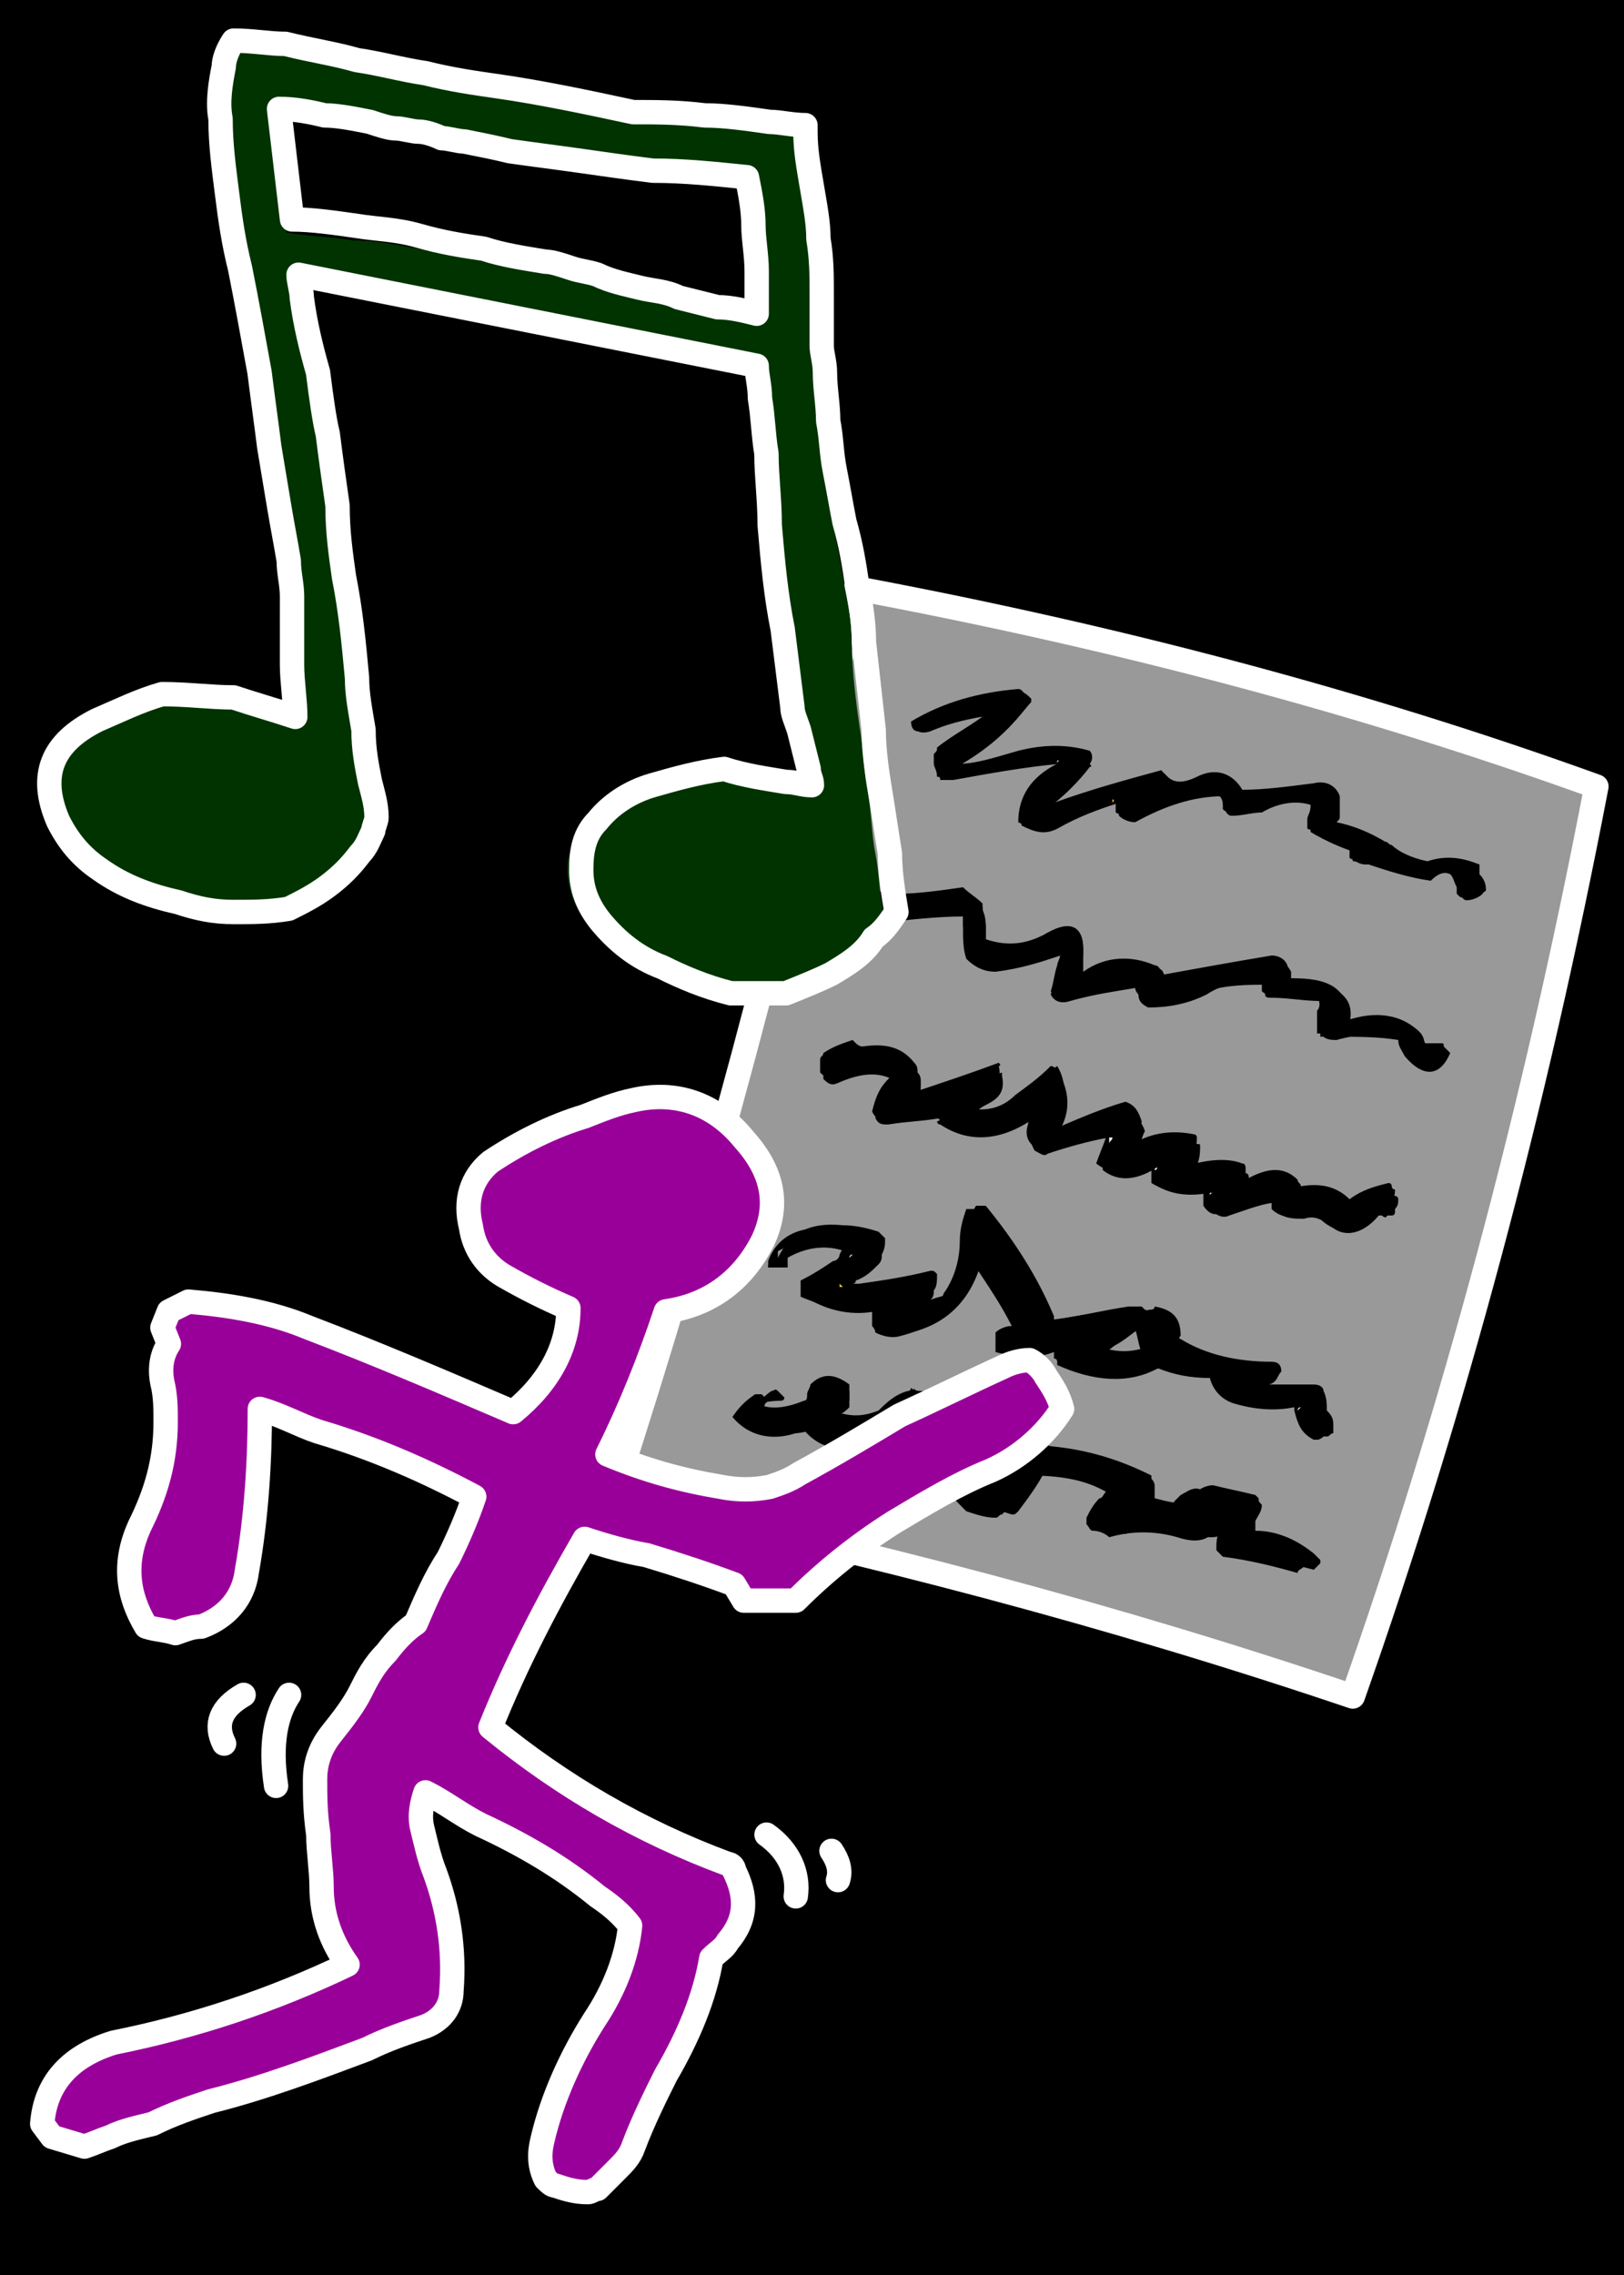
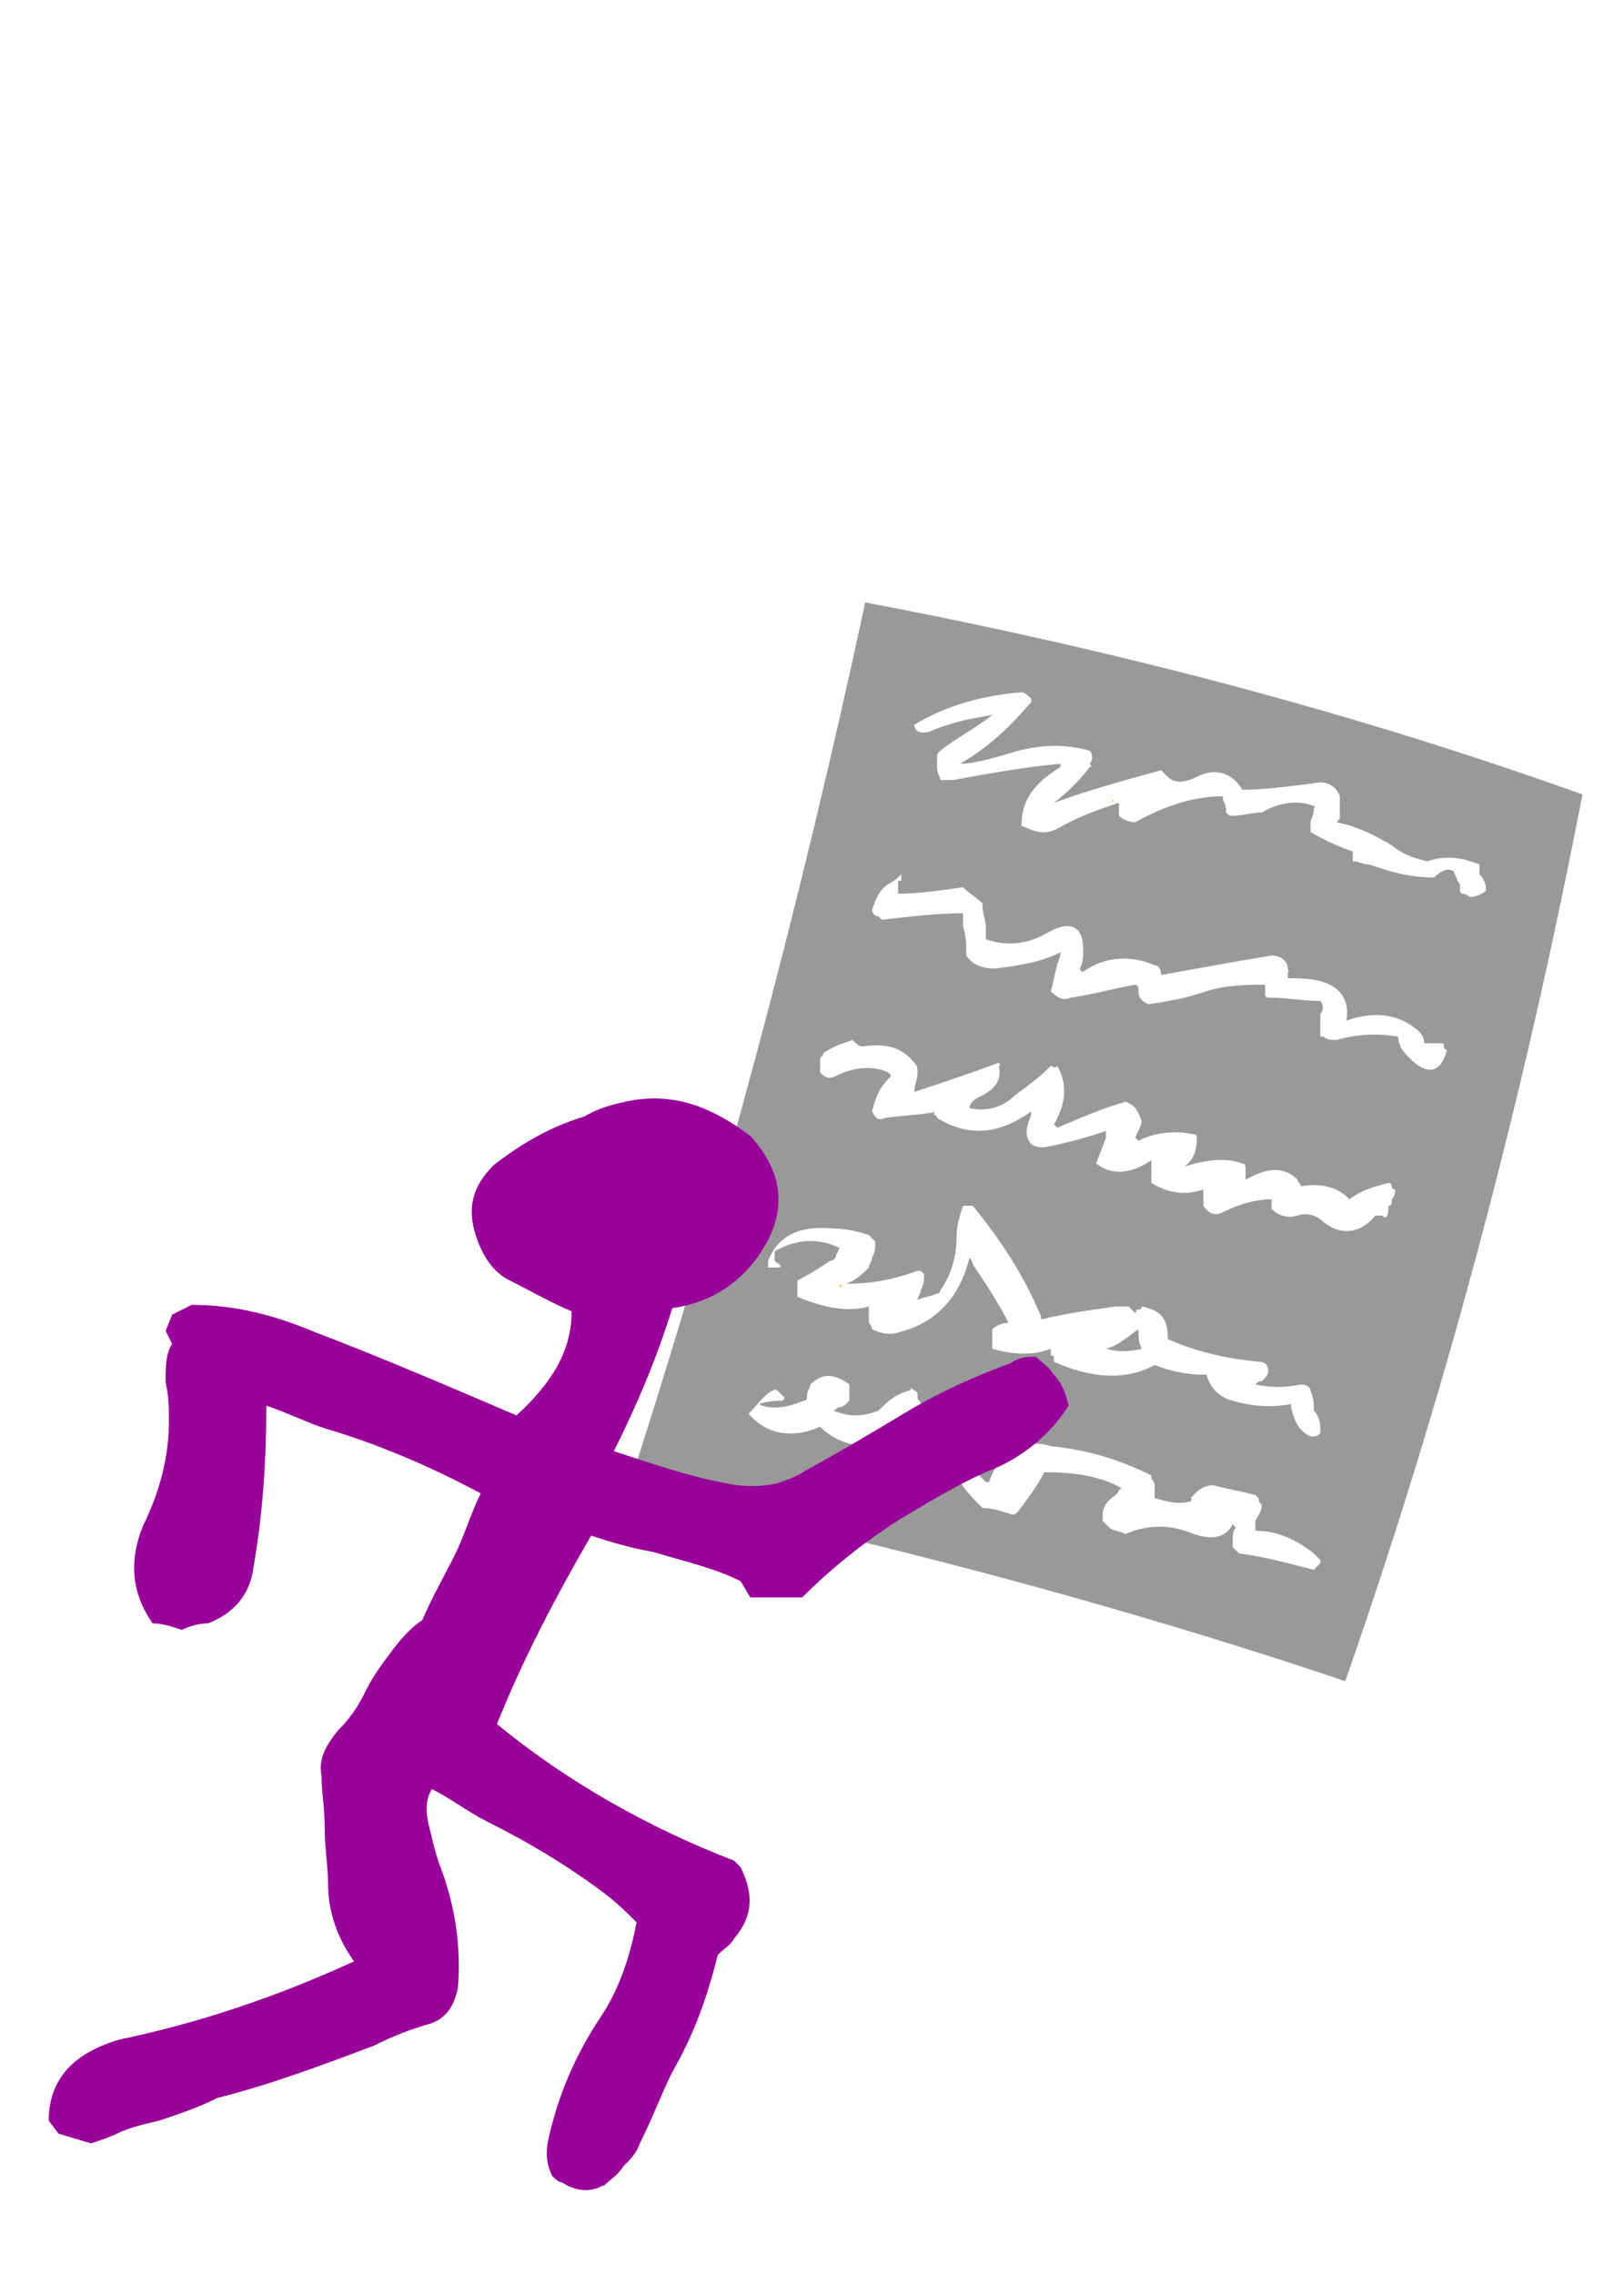
<svg xmlns="http://www.w3.org/2000/svg" version="1.1" id="Layer_1" x="0px" y="0px" viewBox="0 0 50 70" style="enable-background:new 0 0 50 70;" xml:space="preserve">
  <style type="text/css">
	.st0{fill:#999999;}
	.st1{fill:#FFFFFF;}
	.st2{fill:#FFCC33;}
	.st3{fill:none;stroke:#FFFFFF;stroke-width:0.75;stroke-linecap:round;stroke-linejoin:round;}
	.st4{fill:#990099;}
	.st5{fill:#003300;}
</style>
-   <rect width="50" height="70" />
  <g id="Layer_6">
    <g transform="matrix( 1, 0, 0, 1, 1.35,3.2) ">
      <g>
        <g>
-           <path class="st0" d="M25,14.9c-2.1,9.9-4.6,19.2-7.5,28c7.9,1.6,15.5,3.7,22.8,6.2c3.1-8.8,5.6-18.1,7.5-28      C40.5,18.4,32.9,16.3,25,14.9 M40.8,23.4L40.8,23.4c-0.2,0-0.3-0.1-0.5-0.1c0-0.1,0-0.1,0-0.2c0,0,0,0,0-0.1      c-0.3-0.1-0.8-0.3-1.3-0.6c0-0.1,0-0.2,0-0.2c0,0,0-0.1,0-0.1c0-0.1,0.1-0.2,0.1-0.4c0-0.1,0.1-0.1,0-0.1      c-0.5-0.2-1.1-0.1-1.6,0.2c-0.3,0-0.6,0.1-0.9,0.1c-0.1,0-0.1,0-0.2-0.1c0-0.1,0-0.2-0.1-0.4c0,0,0-0.1,0-0.1      c-0.9,0-1.8,0.3-2.7,0.8c-0.2,0-0.4-0.1-0.5-0.2c0-0.1,0-0.2,0-0.3v-0.1c-0.6,0.2-1.2,0.4-1.9,0.8c-0.4,0.2-0.7,0.1-1.1-0.1      c0-0.8,0.4-1.3,1.2-1.8v-0.1c-1.1,0.1-2.2,0.3-3.3,0.5c-0.1,0-0.3,0-0.4,0c0-0.1-0.1-0.2-0.1-0.4c0,0,0-0.1,0-0.1      c0-0.1,0-0.1,0-0.2c0-0.1,0-0.1,0.1-0.2c0.5-0.4,1.1-0.7,1.6-1.1c-0.6,0.1-1.2,0.2-1.9,0.5c-0.3,0.1-0.5,0-0.5-0.2      c1-0.6,2.1-0.9,3.3-1c0.1,0,0.2,0.1,0.3,0.2c0,0,0,0.1,0,0.1c-0.6,0.7-1.3,1.4-2.2,1.9c0.5,0,1.1-0.2,1.8-0.4      c0.8-0.2,1.5-0.2,2.2,0c0.1,0.1,0.1,0.3,0,0.4c0,0,0.1,0.1,0,0.1c-0.3,0.4-0.7,0.8-1.1,1.1c1.1-0.4,2.2-0.7,3.3-1      c0.1,0.1,0.1,0.1,0.2,0.2c0.2,0.2,0.5,0.2,0.9,0c0.6-0.3,1.1-0.1,1.4,0.4c0.7,0,1.4-0.1,2.2-0.2c0.4-0.1,0.7,0.1,0.8,0.4      c0,0.2,0,0.4,0,0.6c0,0.1,0,0.1-0.1,0.2c0.5,0.1,1,0.3,1.5,0.6c0.1,0,0.1,0.1,0.2,0.1c0.2,0.2,0.6,0.4,1.1,0.5      c0.6-0.2,1.1-0.1,1.6,0.1c0,0.1,0,0.1,0,0.2c0,0.1,0,0.1,0,0.1c0.2,0.2,0.2,0.4,0.2,0.5c-0.1,0.1-0.3,0.2-0.5,0.2      c0,0-0.1-0.1-0.2-0.1c0,0-0.1,0-0.1-0.1c0,0,0-0.1,0-0.1c0,0,0,0,0-0.1c-0.1-0.1-0.1-0.2-0.2-0.4c-0.2-0.1-0.4,0-0.6,0.2      C42,23.8,41.4,23.6,40.8,23.4C40.8,23.3,40.8,23.4,40.8,23.4 M41.9,29.2c-0.1-0.1-0.2-0.3-0.2-0.5c-0.6-0.1-1.2-0.1-1.9,0.1      c-0.1,0-0.3,0-0.4-0.1c-0.1,0-0.1,0-0.1,0c0-0.2,0-0.5,0-0.7c0.1-0.1,0.1-0.3,0-0.4c-0.5,0-1-0.1-1.5-0.1c-0.1,0-0.2,0-0.2-0.1      c0,0,0-0.1,0-0.1c0-0.1,0-0.1,0-0.2c0,0,0,0,0,0c-0.5,0-1.2,0-1.8,0.2c-0.6,0.2-1.1,0.3-1.8,0.4c-0.2-0.1-0.3-0.2-0.3-0.4      c0-0.1,0-0.2-0.1-0.2c-0.6,0.1-1.3,0.3-2,0.4c-0.2,0.1-0.4,0-0.6-0.2c0.1-0.3,0.1-0.5,0.2-0.8c0-0.1,0.1-0.2,0.1-0.4      c-0.6,0.3-1.2,0.4-2,0.5c-0.4,0-0.7-0.1-0.9-0.4c0-0.3,0-0.6-0.1-0.9c0-0.1,0-0.3,0-0.4c-0.8,0-1.6,0.1-2.5,0.2c0,0,0,0-0.1-0.1      c-0.1,0-0.2-0.1-0.2-0.2c0.1-0.3,0.2-0.6,0.5-0.8c0.2-0.1,0.3-0.2,0.4-0.3c0,0,0,0.1,0,0.1c0,0,0,0.1,0,0.1c0,0,0,0-0.1,0      c0,0,0,0.1,0,0.1c0,0.1,0,0.2,0,0.2c0,0,0,0.1,0,0.1c0.6,0,1.3-0.1,2-0.2c0.2,0.2,0.4,0.3,0.6,0.5c0,0,0,0.1,0,0.1      c0,0.2,0.1,0.4,0.1,0.6c0,0.2,0,0.3,0,0.4c0.6,0.2,1.2,0.2,1.9-0.2c0.7-0.4,1.1-0.2,1.1,0.5c0,0.2,0,0.4-0.1,0.6      c0,0.1,0.1,0.1,0.1,0.1c0.7-0.5,1.5-0.5,2.2-0.2c0.1,0,0.2,0.1,0.2,0.3c1.1-0.2,2.2-0.4,3.4-0.6c0.3,0,0.5,0.2,0.5,0.4      c0,0.1,0.1,0.1,0,0.1c0,0,0,0.1,0,0.1c0,0,0,0.1,0,0.1c0.4,0,0.9,0,1.3,0.2c0.4,0.2,0.6,0.6,0.5,1.1c0.9-0.3,1.6-0.2,2.2,0.3      c0.1,0.1,0.2,0.2,0.2,0.4c0.1,0,0.2,0,0.2,0c0.1,0,0.2,0,0.3,0c0.1,0,0.1,0,0.1,0.1c0,0.1,0.1,0.1,0.1,0.1      C43,29.9,42.5,29.9,41.9,29.2 M41.2,34.2c-0.1,0-0.1,0-0.2,0c-0.5,0.6-1.1,0.6-1.6,0.2c-0.2-0.2-0.5-0.3-0.8-0.2      c-0.3,0.1-0.6,0-0.8-0.2c0,0,0,0,0-0.1c0-0.1,0-0.1,0-0.2c-0.4,0-0.9,0.1-1.5,0.4c-0.2,0.1-0.4,0.1-0.6-0.2c0-0.1,0-0.3,0-0.4      v-0.1c-0.6,0.2-1.1,0.1-1.6-0.2c0-0.2,0-0.3,0-0.5l0-0.2c-0.6,0.4-1.2,0.5-1.7,0.1c0.1-0.3,0.2-0.5,0.3-0.8l0-0.2      c-0.6,0.2-1.3,0.4-1.9,0.5c-0.1,0-0.3,0-0.4-0.1c-0.1-0.1-0.2-0.3-0.1-0.6c0-0.1,0.1-0.2,0.1-0.4c-1,0.7-1.9,0.8-2.9,0.2      c0,0,0-0.1-0.1-0.1c0,0,0-0.1,0.1-0.1c-0.4,0.1-0.9,0.1-1.6,0.2c-0.2,0.1-0.3,0-0.4-0.2c0.1-0.4,0.2-0.7,0.5-1      c0.1-0.1,0.1-0.1,0-0.2c-0.4-0.2-1-0.2-1.6,0.1c-0.2,0.1-0.3,0.1-0.5-0.1c0-0.1,0-0.3,0-0.4c0-0.1,0.1-0.1,0.1-0.2      c0.3-0.2,0.6-0.3,0.9-0.4c0,0,0.1,0.1,0.1,0.1c0,0,0.1,0.1,0.2,0.1c0.7-0.1,1.2,0,1.6,0.5c0.1,0.1,0.1,0.2,0.1,0.3      c0,0.2-0.1,0.4-0.1,0.6c0.9-0.3,1.8-0.6,2.6-0.9c0,0,0.1,0.1,0,0.1c0.1,0.4-0.1,0.7-0.5,0.9c-0.2,0.1-0.4,0.2-0.4,0.4      c0.5,0.1,1,0,1.4-0.4c0.4-0.3,0.7-0.5,1.1-0.9c0.1,0,0.1,0.1,0.2,0c0.3,0.5,0.3,1.1-0.1,1.8l0.1,0.1c0.7-0.3,1.4-0.6,2.1-0.8      c0.3,0.1,0.4,0.3,0.5,0.6c0,0.1-0.1,0.3-0.2,0.5l0.1,0.1c0.6-0.3,1.2-0.3,1.7-0.2c0,0,0.1,0,0.1,0.1c0,0.4-0.1,0.7-0.4,0.9      c0.6-0.2,1.3-0.3,1.8-0.1c0.1,0,0.1,0.1,0.1,0.2c0,0.1,0,0.2,0,0.3c0.7-0.4,1.2-0.4,1.6,0c0,0.1,0.1,0.1,0.1,0.2      c0.6-0.1,1.1,0,1.5,0.4c0.4-0.3,0.8-0.4,1.2-0.5c0.1,0,0.1,0.1,0.1,0.1c0,0,0,0.1,0.1,0.1c0,0.1,0,0.2-0.1,0.3c0,0,0,0.1,0,0.1      c0,0,0,0.1-0.1,0.1v0C41.4,34.3,41.3,34.3,41.2,34.2 M22.5,35.8c-0.1,0-0.1,0-0.2,0c0,0,0-0.1,0-0.2c0.3-0.8,1-1.1,2-1      c0.4,0,0.8,0.1,1.1,0.2c0.1,0.1,0.1,0.1,0.2,0.2c0,0.2,0,0.3-0.1,0.5c0,0.1-0.1,0.2-0.1,0.3c-0.2,0.2-0.4,0.4-0.7,0.5l0.1,0.1      c0.7,0,1.4-0.1,2.2-0.4c0.1,0,0.1,0,0.2,0.1c0,0.2,0,0.3-0.1,0.5c0,0.1-0.1,0.2-0.1,0.3c0.2-0.1,0.4-0.1,0.6-0.2      c0.1,0,0.1-0.1,0.1-0.1c0.3-0.4,0.5-1,0.5-1.6c0-0.4,0.1-0.7,0.2-1c0.1,0,0.1,0,0.1,0c0.1,0,0.1,0,0.2,0      c0.9,1.1,1.6,2.2,2.1,3.4l0,0.1c0.8-0.2,1.6-0.3,2.3-0.4c0.2,0,0.3,0,0.4,0c0.1,0.1,0.1,0.1,0.2,0.2v0c0,0,0.1-0.1,0-0.1      c0.1,0,0.2,0,0.2-0.1c0.5,0.1,0.8,0.3,0.8,0.9c0,0.1,0,0.1,0,0.1c0.9,0.4,1.8,0.6,2.8,0.7c0.2,0,0.3,0.1,0.3,0.3      c0,0.1-0.1,0.2-0.2,0.3c-0.1,0-0.1,0-0.2,0.1c0.5,0.1,0.9,0.1,1.4,0c0.2,0,0.3,0.1,0.3,0.2c0.1,0.2,0.1,0.4,0.1,0.6      c0.1,0.1,0.2,0.3,0.2,0.5c0,0.1,0,0.1,0,0.2c0,0-0.1,0.1-0.2,0.1c-0.1,0-0.1,0-0.1,0c-0.4-0.2-0.5-0.5-0.6-0.9v-0.1      c-0.5,0.1-1.1,0.1-1.8-0.1c-0.4-0.1-0.7-0.4-0.8-0.8c-0.6,0-1.1-0.1-1.6-0.3c-0.9,0.5-2,0.4-3.1-0.1c0,0,0-0.1,0-0.1      c0,0,0-0.1-0.1-0.1c0,0,0-0.1,0-0.2c-0.5,0.2-1.1,0.2-1.8,0c0,0,0-0.1,0-0.1c0-0.1,0-0.2,0-0.2c0-0.1,0-0.2,0-0.3      c0.1-0.1,0.3-0.2,0.5-0.2c0,0,0.1,0,0,0c-0.3-0.6-0.7-1.2-1.1-1.8c0-0.1-0.1-0.2-0.1-0.2c-0.3,1.2-1,2-2.2,2.3      c-0.3,0.1-0.6,0-0.8-0.1c0-0.1-0.1-0.2-0.1-0.2c0-0.1,0-0.1,0-0.2l0,0c0,0,0-0.1,0-0.1V37c-0.7,0.2-1.5,0-2.2-0.3      c0,0,0-0.1,0-0.2c0-0.1,0-0.2,0-0.3c0.4-0.2,0.7-0.4,1-0.6c0.1,0,0.2-0.1,0.2-0.2l0.1-0.2c-0.6-0.3-1.3-0.3-2,0.1      c0,0,0,0.1,0,0.1c0,0.1,0,0.2,0,0.2C22.8,35.8,22.7,35.8,22.5,35.8 M26.6,39.6c0.1,0,0.1-0.1,0.1-0.1c0.1,0.1,0.2,0.1,0.2,0.2      c0,0,0,0.1,0,0.1c0,0.1,0.1,0.1,0.1,0.2c0,0.2-0.1,0.4-0.2,0.6c0,0.1-0.1,0.2-0.2,0.2c0,0-0.1,0.1-0.1,0.1L26.6,41      c0.7,0.1,1.5,0.2,2.2,0.3c0,0.1,0,0.1,0.1,0.2c0,0,0,0.1,0,0.1c0,0.1,0,0.2,0,0.2c0,0.1-0.1,0.2-0.2,0.2      c0.1,0.1,0.1,0.1,0.1,0.2c0.1,0.1,0.1,0.1,0.1,0.1l0.1,0.1c0,0,0.1,0,0.1,0c0.2-0.6,0.6-1,1.1-1.1c0.3-0.1,0.5-0.1,0.8,0      c1.1,0.1,2.1,0.4,3.1,0.9c0,0,0,0.1,0,0.1c0.1,0.1,0.1,0.2,0.1,0.2c0,0.1,0,0.1,0,0.2c0,0.1,0,0.2,0,0.2      c0.4,0.1,0.7,0.2,1.1,0.1c0,0,0.1-0.1,0-0.1c0.1-0.1,0.1-0.1,0.2-0.2c0.1-0.1,0.3-0.2,0.5-0.2c0.4,0.1,0.9,0.2,1.3,0.3      c0,0,0.1,0.1,0.1,0.1c0,0.1,0,0.1,0.1,0.2c0,0.2-0.1,0.3-0.2,0.5c0,0.1,0,0.2,0,0.3c0.7,0,1.3,0.3,1.8,0.7      c0.1,0.1,0.2,0.2,0.2,0.2c0,0,0,0.1,0,0.1c-0.1,0.1-0.1,0.1-0.2,0.2c-0.8-0.2-1.5-0.4-2.3-0.5c-0.1-0.1-0.2-0.2-0.2-0.2      c0,0,0-0.1,0-0.1c0-0.2,0-0.4,0.1-0.5l-0.1-0.1c-0.2,0.4-0.6,0.5-1.2,0.3c-0.7-0.3-1.4-0.3-2.1,0c-0.2-0.1-0.4-0.1-0.5-0.2      c0,0-0.1-0.1-0.2-0.2c0-0.1,0-0.1,0-0.2c0-0.2,0.1-0.4,0.4-0.6c0.1-0.1,0.1-0.2,0.2-0.2c-0.7-0.4-1.5-0.5-2.4-0.5      c-0.2,0.4-0.5,0.8-0.8,1.2c-0.1,0.1-0.1,0.1-0.2,0.1c-0.3-0.1-0.6-0.2-0.9-0.2c-0.3-0.3-0.6-0.6-0.8-1c-0.8,0-1.5-0.3-2-0.8      c-0.1,0-0.2-0.1-0.2-0.2c-0.8,0.2-1.5,0-2-0.5c-0.9,0.4-1.7,0.2-2.2-0.4c0.2-0.2,0.4-0.5,0.7-0.7c0.1,0,0.1-0.1,0.2,0      c0.1,0.1,0.1,0.1,0.2,0.2c0,0.1-0.1,0.1-0.1,0.1C22.2,39.9,22.1,40,22,40c0.4,0.2,0.9,0.1,1.4-0.1c0.1,0,0.1-0.1,0.1-0.2      c0-0.1,0.1-0.2,0.1-0.3c0.4-0.4,0.8-0.3,1.2,0c0,0.1,0,0.1,0,0.2c0,0.1,0,0.2,0,0.3c-0.1,0.1-0.2,0.2-0.3,0.2      c-0.1,0-0.1,0.1-0.2,0.1c0.5,0.2,0.9,0.2,1.4,0C25.9,40,26.2,39.7,26.6,39.6 M33.7,37.7C33.6,37.6,33.6,37.6,33.7,37.7      c-0.3,0.2-0.6,0.5-1,0.6v0c0.4,0.1,0.7,0.1,1.1,0C33.7,38.1,33.7,37.9,33.7,37.7z" />
+           <path class="st0" d="M25,14.9c-2.1,9.9-4.6,19.2-7.5,28c7.9,1.6,15.5,3.7,22.8,6.2c3.1-8.8,5.6-18.1,7.5-28      C40.5,18.4,32.9,16.3,25,14.9 M40.8,23.4L40.8,23.4c-0.2,0-0.3-0.1-0.5-0.1c0-0.1,0-0.1,0-0.2c0,0,0,0,0-0.1      c-0.3-0.1-0.8-0.3-1.3-0.6c0-0.1,0-0.2,0-0.2c0,0,0-0.1,0-0.1c0-0.1,0.1-0.2,0.1-0.4c0-0.1,0.1-0.1,0-0.1      c-0.5-0.2-1.1-0.1-1.6,0.2c-0.3,0-0.6,0.1-0.9,0.1c-0.1,0-0.1,0-0.2-0.1c0-0.1,0-0.2-0.1-0.4c0,0,0-0.1,0-0.1      c-0.9,0-1.8,0.3-2.7,0.8c-0.2,0-0.4-0.1-0.5-0.2c0-0.1,0-0.2,0-0.3v-0.1c-0.6,0.2-1.2,0.4-1.9,0.8c-0.4,0.2-0.7,0.1-1.1-0.1      c0-0.8,0.4-1.3,1.2-1.8v-0.1c-1.1,0.1-2.2,0.3-3.3,0.5c-0.1,0-0.3,0-0.4,0c0-0.1-0.1-0.2-0.1-0.4c0,0,0-0.1,0-0.1      c0-0.1,0-0.1,0-0.2c0-0.1,0-0.1,0.1-0.2c0.5-0.4,1.1-0.7,1.6-1.1c-0.6,0.1-1.2,0.2-1.9,0.5c-0.3,0.1-0.5,0-0.5-0.2      c1-0.6,2.1-0.9,3.3-1c0.1,0,0.2,0.1,0.3,0.2c0,0,0,0.1,0,0.1c-0.6,0.7-1.3,1.4-2.2,1.9c0.5,0,1.1-0.2,1.8-0.4      c0.8-0.2,1.5-0.2,2.2,0c0.1,0.1,0.1,0.3,0,0.4c0,0,0.1,0.1,0,0.1c-0.3,0.4-0.7,0.8-1.1,1.1c1.1-0.4,2.2-0.7,3.3-1      c0.1,0.1,0.1,0.1,0.2,0.2c0.2,0.2,0.5,0.2,0.9,0c0.6-0.3,1.1-0.1,1.4,0.4c0.7,0,1.4-0.1,2.2-0.2c0.4-0.1,0.7,0.1,0.8,0.4      c0,0.2,0,0.4,0,0.6c0,0.1,0,0.1-0.1,0.2c0.5,0.1,1,0.3,1.5,0.6c0.1,0,0.1,0.1,0.2,0.1c0.2,0.2,0.6,0.4,1.1,0.5      c0.6-0.2,1.1-0.1,1.6,0.1c0,0.1,0,0.1,0,0.2c0,0.1,0,0.1,0,0.1c0.2,0.2,0.2,0.4,0.2,0.5c-0.1,0.1-0.3,0.2-0.5,0.2      c0,0-0.1-0.1-0.2-0.1c0,0-0.1,0-0.1-0.1c0,0,0-0.1,0-0.1c0,0,0,0,0-0.1c-0.1-0.1-0.1-0.2-0.2-0.4c-0.2-0.1-0.4,0-0.6,0.2      C42,23.8,41.4,23.6,40.8,23.4C40.8,23.3,40.8,23.4,40.8,23.4 M41.9,29.2c-0.1-0.1-0.2-0.3-0.2-0.5c-0.6-0.1-1.2-0.1-1.9,0.1      c-0.1,0-0.3,0-0.4-0.1c-0.1,0-0.1,0-0.1,0c0-0.2,0-0.5,0-0.7c0.1-0.1,0.1-0.3,0-0.4c-0.5,0-1-0.1-1.5-0.1c-0.1,0-0.2,0-0.2-0.1      c0,0,0-0.1,0-0.1c0-0.1,0-0.1,0-0.2c0,0,0,0,0,0c-0.5,0-1.2,0-1.8,0.2c-0.6,0.2-1.1,0.3-1.8,0.4c-0.2-0.1-0.3-0.2-0.3-0.4      c0-0.1,0-0.2-0.1-0.2c-0.6,0.1-1.3,0.3-2,0.4c-0.2,0.1-0.4,0-0.6-0.2c0.1-0.3,0.1-0.5,0.2-0.8c0-0.1,0.1-0.2,0.1-0.4      c-0.6,0.3-1.2,0.4-2,0.5c-0.4,0-0.7-0.1-0.9-0.4c0-0.3,0-0.6-0.1-0.9c0-0.1,0-0.3,0-0.4c-0.8,0-1.6,0.1-2.5,0.2c0,0,0,0-0.1-0.1      c-0.1,0-0.2-0.1-0.2-0.2c0.1-0.3,0.2-0.6,0.5-0.8c0.2-0.1,0.3-0.2,0.4-0.3c0,0,0,0.1,0,0.1c0,0,0,0.1,0,0.1c0,0,0,0-0.1,0      c0,0,0,0.1,0,0.1c0,0.1,0,0.2,0,0.2c0,0,0,0.1,0,0.1c0.6,0,1.3-0.1,2-0.2c0.2,0.2,0.4,0.3,0.6,0.5c0,0,0,0.1,0,0.1      c0,0.2,0.1,0.4,0.1,0.6c0,0.2,0,0.3,0,0.4c0.6,0.2,1.2,0.2,1.9-0.2c0.7-0.4,1.1-0.2,1.1,0.5c0,0.2,0,0.4-0.1,0.6      c0,0.1,0.1,0.1,0.1,0.1c0.7-0.5,1.5-0.5,2.2-0.2c0.1,0,0.2,0.1,0.2,0.3c1.1-0.2,2.2-0.4,3.4-0.6c0.3,0,0.5,0.2,0.5,0.4      c0,0.1,0.1,0.1,0,0.1c0,0,0,0.1,0,0.1c0,0,0,0.1,0,0.1c0.4,0,0.9,0,1.3,0.2c0.4,0.2,0.6,0.6,0.5,1.1c0.9-0.3,1.6-0.2,2.2,0.3      c0.1,0.1,0.2,0.2,0.2,0.4c0.1,0,0.2,0,0.2,0c0.1,0,0.2,0,0.3,0c0.1,0,0.1,0,0.1,0.1c0,0.1,0.1,0.1,0.1,0.1      C43,29.9,42.5,29.9,41.9,29.2 M41.2,34.2c-0.1,0-0.1,0-0.2,0c-0.5,0.6-1.1,0.6-1.6,0.2c-0.2-0.2-0.5-0.3-0.8-0.2      c-0.3,0.1-0.6,0-0.8-0.2c0,0,0,0,0-0.1c0-0.1,0-0.1,0-0.2c-0.4,0-0.9,0.1-1.5,0.4c-0.2,0.1-0.4,0.1-0.6-0.2c0-0.1,0-0.3,0-0.4      v-0.1c-0.6,0.2-1.1,0.1-1.6-0.2c0-0.2,0-0.3,0-0.5l0-0.2c-0.6,0.4-1.2,0.5-1.7,0.1c0.1-0.3,0.2-0.5,0.3-0.8l0-0.2      c-0.6,0.2-1.3,0.4-1.9,0.5c-0.1,0-0.3,0-0.4-0.1c-0.1-0.1-0.2-0.3-0.1-0.6c0-0.1,0.1-0.2,0.1-0.4c-1,0.7-1.9,0.8-2.9,0.2      c0,0,0-0.1-0.1-0.1c0,0,0-0.1,0.1-0.1c-0.4,0.1-0.9,0.1-1.6,0.2c-0.2,0.1-0.3,0-0.4-0.2c0.1-0.4,0.2-0.7,0.5-1      c0.1-0.1,0.1-0.1,0-0.2c-0.4-0.2-1-0.2-1.6,0.1c-0.2,0.1-0.3,0.1-0.5-0.1c0-0.1,0-0.3,0-0.4c0-0.1,0.1-0.1,0.1-0.2      c0.3-0.2,0.6-0.3,0.9-0.4c0,0,0.1,0.1,0.1,0.1c0,0,0.1,0.1,0.2,0.1c0.7-0.1,1.2,0,1.6,0.5c0.1,0.1,0.1,0.2,0.1,0.3      c0,0.2-0.1,0.4-0.1,0.6c0.9-0.3,1.8-0.6,2.6-0.9c0,0,0.1,0.1,0,0.1c0.1,0.4-0.1,0.7-0.5,0.9c-0.2,0.1-0.4,0.2-0.4,0.4      c0.5,0.1,1,0,1.4-0.4c0.4-0.3,0.7-0.5,1.1-0.9c0.1,0,0.1,0.1,0.2,0c0.3,0.5,0.3,1.1-0.1,1.8l0.1,0.1c0.7-0.3,1.4-0.6,2.1-0.8      c0.3,0.1,0.4,0.3,0.5,0.6c0,0.1-0.1,0.3-0.2,0.5l0.1,0.1c0.6-0.3,1.2-0.3,1.7-0.2c0,0,0.1,0,0.1,0.1c0,0.4-0.1,0.7-0.4,0.9      c0.6-0.2,1.3-0.3,1.8-0.1c0.1,0,0.1,0.1,0.1,0.2c0,0.1,0,0.2,0,0.3c0.7-0.4,1.2-0.4,1.6,0c0,0.1,0.1,0.1,0.1,0.2      c0.6-0.1,1.1,0,1.5,0.4c0.4-0.3,0.8-0.4,1.2-0.5c0.1,0,0.1,0.1,0.1,0.1c0,0,0,0.1,0.1,0.1c0,0.1,0,0.2-0.1,0.3c0,0,0,0.1,0,0.1      c0,0,0,0.1-0.1,0.1v0C41.4,34.3,41.3,34.3,41.2,34.2 M22.5,35.8c-0.1,0-0.1,0-0.2,0c0,0,0-0.1,0-0.2c0.3-0.8,1-1.1,2-1      c0.4,0,0.8,0.1,1.1,0.2c0.1,0.1,0.1,0.1,0.2,0.2c0,0.2,0,0.3-0.1,0.5c0,0.1-0.1,0.2-0.1,0.3c-0.2,0.2-0.4,0.4-0.7,0.5c0.7,0,1.4-0.1,2.2-0.4c0.1,0,0.1,0,0.2,0.1c0,0.2,0,0.3-0.1,0.5c0,0.1-0.1,0.2-0.1,0.3c0.2-0.1,0.4-0.1,0.6-0.2      c0.1,0,0.1-0.1,0.1-0.1c0.3-0.4,0.5-1,0.5-1.6c0-0.4,0.1-0.7,0.2-1c0.1,0,0.1,0,0.1,0c0.1,0,0.1,0,0.2,0      c0.9,1.1,1.6,2.2,2.1,3.4l0,0.1c0.8-0.2,1.6-0.3,2.3-0.4c0.2,0,0.3,0,0.4,0c0.1,0.1,0.1,0.1,0.2,0.2v0c0,0,0.1-0.1,0-0.1      c0.1,0,0.2,0,0.2-0.1c0.5,0.1,0.8,0.3,0.8,0.9c0,0.1,0,0.1,0,0.1c0.9,0.4,1.8,0.6,2.8,0.7c0.2,0,0.3,0.1,0.3,0.3      c0,0.1-0.1,0.2-0.2,0.3c-0.1,0-0.1,0-0.2,0.1c0.5,0.1,0.9,0.1,1.4,0c0.2,0,0.3,0.1,0.3,0.2c0.1,0.2,0.1,0.4,0.1,0.6      c0.1,0.1,0.2,0.3,0.2,0.5c0,0.1,0,0.1,0,0.2c0,0-0.1,0.1-0.2,0.1c-0.1,0-0.1,0-0.1,0c-0.4-0.2-0.5-0.5-0.6-0.9v-0.1      c-0.5,0.1-1.1,0.1-1.8-0.1c-0.4-0.1-0.7-0.4-0.8-0.8c-0.6,0-1.1-0.1-1.6-0.3c-0.9,0.5-2,0.4-3.1-0.1c0,0,0-0.1,0-0.1      c0,0,0-0.1-0.1-0.1c0,0,0-0.1,0-0.2c-0.5,0.2-1.1,0.2-1.8,0c0,0,0-0.1,0-0.1c0-0.1,0-0.2,0-0.2c0-0.1,0-0.2,0-0.3      c0.1-0.1,0.3-0.2,0.5-0.2c0,0,0.1,0,0,0c-0.3-0.6-0.7-1.2-1.1-1.8c0-0.1-0.1-0.2-0.1-0.2c-0.3,1.2-1,2-2.2,2.3      c-0.3,0.1-0.6,0-0.8-0.1c0-0.1-0.1-0.2-0.1-0.2c0-0.1,0-0.1,0-0.2l0,0c0,0,0-0.1,0-0.1V37c-0.7,0.2-1.5,0-2.2-0.3      c0,0,0-0.1,0-0.2c0-0.1,0-0.2,0-0.3c0.4-0.2,0.7-0.4,1-0.6c0.1,0,0.2-0.1,0.2-0.2l0.1-0.2c-0.6-0.3-1.3-0.3-2,0.1      c0,0,0,0.1,0,0.1c0,0.1,0,0.2,0,0.2C22.8,35.8,22.7,35.8,22.5,35.8 M26.6,39.6c0.1,0,0.1-0.1,0.1-0.1c0.1,0.1,0.2,0.1,0.2,0.2      c0,0,0,0.1,0,0.1c0,0.1,0.1,0.1,0.1,0.2c0,0.2-0.1,0.4-0.2,0.6c0,0.1-0.1,0.2-0.2,0.2c0,0-0.1,0.1-0.1,0.1L26.6,41      c0.7,0.1,1.5,0.2,2.2,0.3c0,0.1,0,0.1,0.1,0.2c0,0,0,0.1,0,0.1c0,0.1,0,0.2,0,0.2c0,0.1-0.1,0.2-0.2,0.2      c0.1,0.1,0.1,0.1,0.1,0.2c0.1,0.1,0.1,0.1,0.1,0.1l0.1,0.1c0,0,0.1,0,0.1,0c0.2-0.6,0.6-1,1.1-1.1c0.3-0.1,0.5-0.1,0.8,0      c1.1,0.1,2.1,0.4,3.1,0.9c0,0,0,0.1,0,0.1c0.1,0.1,0.1,0.2,0.1,0.2c0,0.1,0,0.1,0,0.2c0,0.1,0,0.2,0,0.2      c0.4,0.1,0.7,0.2,1.1,0.1c0,0,0.1-0.1,0-0.1c0.1-0.1,0.1-0.1,0.2-0.2c0.1-0.1,0.3-0.2,0.5-0.2c0.4,0.1,0.9,0.2,1.3,0.3      c0,0,0.1,0.1,0.1,0.1c0,0.1,0,0.1,0.1,0.2c0,0.2-0.1,0.3-0.2,0.5c0,0.1,0,0.2,0,0.3c0.7,0,1.3,0.3,1.8,0.7      c0.1,0.1,0.2,0.2,0.2,0.2c0,0,0,0.1,0,0.1c-0.1,0.1-0.1,0.1-0.2,0.2c-0.8-0.2-1.5-0.4-2.3-0.5c-0.1-0.1-0.2-0.2-0.2-0.2      c0,0,0-0.1,0-0.1c0-0.2,0-0.4,0.1-0.5l-0.1-0.1c-0.2,0.4-0.6,0.5-1.2,0.3c-0.7-0.3-1.4-0.3-2.1,0c-0.2-0.1-0.4-0.1-0.5-0.2      c0,0-0.1-0.1-0.2-0.2c0-0.1,0-0.1,0-0.2c0-0.2,0.1-0.4,0.4-0.6c0.1-0.1,0.1-0.2,0.2-0.2c-0.7-0.4-1.5-0.5-2.4-0.5      c-0.2,0.4-0.5,0.8-0.8,1.2c-0.1,0.1-0.1,0.1-0.2,0.1c-0.3-0.1-0.6-0.2-0.9-0.2c-0.3-0.3-0.6-0.6-0.8-1c-0.8,0-1.5-0.3-2-0.8      c-0.1,0-0.2-0.1-0.2-0.2c-0.8,0.2-1.5,0-2-0.5c-0.9,0.4-1.7,0.2-2.2-0.4c0.2-0.2,0.4-0.5,0.7-0.7c0.1,0,0.1-0.1,0.2,0      c0.1,0.1,0.1,0.1,0.2,0.2c0,0.1-0.1,0.1-0.1,0.1C22.2,39.9,22.1,40,22,40c0.4,0.2,0.9,0.1,1.4-0.1c0.1,0,0.1-0.1,0.1-0.2      c0-0.1,0.1-0.2,0.1-0.3c0.4-0.4,0.8-0.3,1.2,0c0,0.1,0,0.1,0,0.2c0,0.1,0,0.2,0,0.3c-0.1,0.1-0.2,0.2-0.3,0.2      c-0.1,0-0.1,0.1-0.2,0.1c0.5,0.2,0.9,0.2,1.4,0C25.9,40,26.2,39.7,26.6,39.6 M33.7,37.7C33.6,37.6,33.6,37.6,33.7,37.7      c-0.3,0.2-0.6,0.5-1,0.6v0c0.4,0.1,0.7,0.1,1.1,0C33.7,38.1,33.7,37.9,33.7,37.7z" />
          <path class="st1" d="M36.5,43.5c0,0.1-0.1,0.2-0.1,0.2l0.1,0.1C36.5,43.7,36.5,43.6,36.5,43.5 M26.5,41c0.1,0,0.1,0,0.2,0      l0.1-0.2C26.6,40.9,26.5,40.9,26.5,41 M30.8,37.6l0-0.1C30.8,37.5,30.8,37.6,30.8,37.6C30.8,37.6,30.8,37.6,30.8,37.6       M38.7,40.1L38.7,40.1l-0.1,0.1C38.6,40.2,38.6,40.1,38.7,40.1 M25.7,37L25.7,37l-0.1,0.1C25.7,37.1,25.7,37.1,25.7,37       M24.5,36.5C24.5,36.5,24.5,36.5,24.5,36.5l0.1-0.1C24.5,36.4,24.5,36.4,24.5,36.5 M24.8,35.5c0,0,0-0.1,0.1-0.1L24.8,35.5      L24.8,35.5 M32.7,38.3L32.7,38.3L32.7,38.3C32.7,38.4,32.7,38.4,32.7,38.3 M36,33.5c0,0-0.1,0-0.1,0v0.1      C35.9,33.6,35.9,33.5,36,33.5 M32.8,31.8l0,0.2c0-0.1,0.1-0.1,0.1-0.2C32.9,31.8,32.9,31.8,32.8,31.8 M31,31.7      C31.1,31.7,31.1,31.7,31,31.7L31,31.7L31,31.7 M34.2,32.6C34.2,32.6,34.2,32.7,34.2,32.6v0.2C34.3,32.8,34.3,32.7,34.2,32.6       M33.5,32.2c0.1,0,0.1,0,0.2-0.1L33.6,32C33.6,32.1,33.6,32.1,33.5,32.2 M31.3,20.2c-0.1,0-0.1,0-0.1,0v0.1      C31.2,20.3,31.2,20.2,31.3,20.2 M33.2,21.3c-0.1,0-0.1,0-0.2,0.1v0C33,21.4,33.1,21.4,33.2,21.3z" />
-           <path d="M26.8,39.5c0,0,0,0.1-0.1,0.1c-0.4,0.1-0.8,0.4-1,0.8c-0.5,0.2-0.9,0.2-1.4,0c0.1,0,0.1-0.1,0.2-0.1      c0.1,0,0.2-0.1,0.3-0.2c0-0.1,0-0.2,0-0.3c0,0,0-0.1,0-0.2c-0.4-0.4-0.8-0.4-1.2,0c0,0.1-0.1,0.2-0.1,0.3c0,0.1,0,0.1-0.1,0.2      c-0.5,0.3-1,0.3-1.4,0.1c0.1-0.1,0.2-0.1,0.2-0.2c0,0,0.1-0.1,0.1-0.1c-0.1-0.1-0.1-0.1-0.2-0.2c-0.1,0-0.1,0-0.2,0      c-0.3,0.2-0.5,0.4-0.7,0.7c0.5,0.6,1.3,0.8,2.2,0.4c0.5,0.6,1.2,0.7,2,0.5c0.1,0.1,0.2,0.2,0.2,0.2c0.5,0.5,1.2,0.8,2,0.8      c0.2,0.4,0.5,0.7,0.8,1c0.3,0.1,0.6,0.2,0.9,0.2c0.1,0,0.1-0.1,0.2-0.1c0.3-0.3,0.6-0.7,0.8-1.2c0.9,0,1.7,0.1,2.4,0.5      c-0.1,0.1-0.1,0.2-0.2,0.2c-0.2,0.2-0.3,0.4-0.4,0.6c0,0.1,0,0.1,0,0.2c0.1,0.1,0.1,0.2,0.2,0.2c0.2,0,0.4,0.1,0.5,0.2      c0.7-0.2,1.4-0.2,2.1,0c0.6,0.2,1,0.1,1.2-0.3c0,0,0.1-0.1,0.1-0.2c0,0.1,0,0.2,0,0.3c-0.1,0.2-0.1,0.4-0.1,0.5c0,0,0,0.1,0,0.1      c0.1,0.1,0.2,0.2,0.2,0.2c0.8,0.1,1.6,0.3,2.3,0.5c0-0.1,0.1-0.1,0.2-0.2c0,0,0,0,0-0.1c0-0.1,0-0.2-0.2-0.2      c-0.5-0.4-1.1-0.7-1.8-0.7c0-0.1,0-0.2,0-0.3c0.1-0.2,0.1-0.3,0.2-0.5c0,0,0-0.1-0.1-0.2c0,0-0.1-0.1-0.1-0.1      c-0.4-0.1-0.9-0.2-1.3-0.3c-0.2,0-0.3,0.1-0.5,0.2c-0.1,0.1-0.1,0.1-0.2,0.2c0,0,0,0.1,0,0.1c-0.4,0-0.7,0-1.1-0.1      c0-0.1,0-0.1,0-0.2c0-0.1,0-0.1,0-0.2c0-0.1,0-0.1-0.1-0.2c0,0,0-0.1,0-0.1c-0.9-0.5-1.9-0.8-3.1-0.9c-0.2,0-0.5,0-0.8,0      c-0.5,0.2-0.9,0.5-1.1,1.1c-0.1,0-0.1,0-0.1,0L29,42.3c0,0-0.1-0.1-0.1-0.1c0-0.1-0.1-0.1-0.1-0.2c0.1,0,0.2-0.1,0.2-0.2      c0.1,0,0.1-0.1,0-0.2c0,0,0-0.1,0-0.1c0,0,0-0.1-0.1-0.2c-0.8-0.1-1.5-0.2-2.2-0.3c-0.1,0-0.1,0-0.2,0c0.1-0.1,0.2-0.1,0.2-0.2      c0,0,0.1-0.1,0.1-0.1c0.1,0,0.1-0.1,0.2-0.2c0.1-0.2,0.2-0.4,0.2-0.6c0,0-0.1-0.1-0.1-0.2c0,0,0-0.1,0-0.1      C26.9,39.6,26.8,39.6,26.8,39.5 M22.3,35.8c0.1,0,0.1,0,0.2,0c0.2,0,0.3,0,0.4,0c0-0.1,0-0.2,0-0.2c0,0,0,0,0-0.1      c0.7-0.4,1.4-0.4,2-0.1c0,0,0,0.1-0.1,0.1v0c-0.1,0.1-0.2,0.1-0.2,0.2c-0.3,0.2-0.6,0.4-1,0.6c0,0.1,0,0.2,0,0.3      c0,0.1,0,0.1,0,0.2c0.7,0.4,1.5,0.5,2.2,0.3h0.1c0,0,0,0.1-0.1,0.1c0,0,0,0.1,0,0.1l0,0c0,0.1,0,0.1,0,0.2      c0,0.1,0.1,0.2,0.1,0.2c0.2,0.1,0.5,0.2,0.8,0.1c1.2-0.3,1.9-1.1,2.2-2.3c0.1,0.1,0.1,0.2,0.1,0.2c0.4,0.6,0.8,1.1,1.1,1.8      c0,0,0,0,0,0c-0.2,0.1-0.3,0.2-0.5,0.2c0,0.1,0,0.2,0,0.3c0,0.1,0,0.2,0,0.2c0,0,0,0.1,0,0.1c0.6,0.1,1.2,0.1,1.8,0      c0,0.1,0,0.2,0,0.2c0,0,0,0.1,0.1,0.1c0,0.1,0,0.1,0,0.1c1.1,0.5,2.1,0.5,3.1,0.1c0.5,0.2,1.1,0.3,1.6,0.3      c0.1,0.4,0.3,0.6,0.8,0.8c0.6,0.2,1.2,0.2,1.8,0.1h0.1c0,0,0,0.1-0.1,0.1c0,0.4,0.2,0.7,0.6,0.9c0,0,0.1,0,0.1,0      c0.1,0,0.1-0.1,0.2-0.1c0-0.1,0-0.1,0-0.2c0-0.2,0-0.3-0.2-0.5c0-0.2,0-0.4-0.1-0.6c0-0.1-0.1-0.2-0.3-0.2c-0.4,0-0.9,0-1.4,0      c0,0,0.1,0,0.2-0.1c0.1-0.1,0.1-0.2,0.2-0.3c0-0.2-0.1-0.3-0.3-0.3c-1,0-2-0.2-2.8-0.7c0,0-0.1,0,0-0.1c0-0.5-0.2-0.8-0.8-0.9      c0,0.1-0.1,0.1-0.2,0.1c0,0,0,0.1,0,0.1v0c-0.1-0.1-0.1-0.1-0.2-0.2c-0.1,0-0.2,0-0.4,0c-0.7,0.1-1.5,0.3-2.3,0.4c0,0,0,0,0,0.1      c0-0.1,0-0.1,0-0.2c-0.5-1.2-1.2-2.3-2.1-3.4c-0.1,0-0.1,0-0.2,0c0,0-0.1,0-0.1,0c-0.2,0.3-0.2,0.6-0.2,1c0,0.6-0.2,1.1-0.5,1.6      c0,0-0.1,0.1-0.1,0.1c-0.2,0.1-0.4,0.1-0.6,0.2c0.1-0.1,0.1-0.2,0.1-0.3c0.1-0.1,0.1-0.3,0.1-0.5c-0.1-0.1-0.1-0.1-0.2-0.1      c-0.8,0.2-1.5,0.3-2.2,0.4h-0.1c0,0-0.1,0-0.1,0c0,0,0.1,0,0.1-0.1c0.3-0.1,0.5-0.3,0.7-0.5c0.1-0.1,0.1-0.2,0.1-0.3      c0.1-0.2,0.1-0.3,0.1-0.5c-0.1-0.1-0.1-0.1-0.2-0.2c-0.3-0.1-0.7-0.2-1.1-0.2c-1-0.1-1.6,0.2-2,1C22.3,35.7,22.3,35.7,22.3,35.8       M33.6,37.7C33.6,37.6,33.6,37.6,33.6,37.7c0.1,0.3,0.1,0.5,0.2,0.7c-0.4,0.1-0.7,0.1-1.1,0c0,0,0,0,0,0l0,0      C33,38.2,33.3,37.9,33.6,37.7 M41.1,34.2c0,0,0.1,0,0.2,0c0.1,0,0.1,0,0.2,0v0c0.1,0,0.1-0.1,0.1-0.1c0-0.1,0-0.1,0-0.1      c0.1-0.1,0.1-0.2,0.1-0.3c0,0,0-0.1-0.1-0.1c0,0-0.1-0.1-0.1-0.1c-0.4,0.1-0.8,0.2-1.2,0.5c-0.5-0.4-1-0.5-1.5-0.4      c0-0.1-0.1-0.1-0.1-0.2c-0.4-0.4-1-0.5-1.6,0c0-0.1,0-0.2,0-0.3c0-0.1,0-0.2-0.1-0.2c-0.6-0.2-1.2-0.1-1.8,0.1      c0.3-0.2,0.4-0.5,0.4-0.9c0-0.1,0-0.1-0.1-0.1c-0.5-0.1-1.1,0-1.7,0.2c0,0-0.1,0-0.2,0.1c0.1,0,0.1-0.1,0.1-0.2      c0.1-0.2,0.1-0.3,0.2-0.5c-0.1-0.3-0.3-0.5-0.5-0.6c-0.7,0.2-1.4,0.4-2.1,0.8c0,0,0,0-0.1,0v-0.1c0.4-0.6,0.4-1.2,0.1-1.8      c-0.1,0-0.1,0-0.2,0c-0.3,0.3-0.7,0.6-1.1,0.9c-0.5,0.4-1,0.5-1.4,0.4c0.1-0.2,0.2-0.3,0.4-0.4c0.4-0.2,0.6-0.4,0.5-0.9      c0,0,0-0.1,0-0.1c-0.8,0.3-1.7,0.6-2.6,0.9c0.1-0.2,0.1-0.4,0.1-0.6c0-0.1,0-0.2-0.1-0.3c-0.4-0.4-0.9-0.6-1.6-0.5      c-0.1,0-0.1-0.1-0.2-0.1c0,0-0.1-0.1-0.1-0.1c-0.3,0.1-0.6,0.2-0.9,0.4c0,0.1,0,0.1-0.1,0.2C24,29.7,24,29.9,24,30      c0.2,0.2,0.3,0.2,0.5,0.1c0.7-0.3,1.2-0.3,1.6-0.1c0,0.1,0,0.1,0,0.2c-0.2,0.3-0.4,0.7-0.5,1c0.1,0.2,0.2,0.2,0.4,0.2      c0.6-0.1,1.1-0.1,1.6-0.2c0,0,0,0.1-0.1,0.1c0,0,0,0.1,0.1,0.1c0.9,0.6,1.9,0.5,2.9-0.2c0,0.2-0.1,0.3-0.1,0.4      c-0.1,0.2,0,0.4,0.1,0.6c0.2,0.1,0.3,0.2,0.4,0.1c0.6-0.2,1.3-0.4,1.9-0.5c0.1,0,0.1,0,0.2,0c0,0.1-0.1,0.1-0.1,0.2      c-0.2,0.2-0.3,0.5-0.3,0.8c0.5,0.4,1.1,0.3,1.7-0.1c0,0,0,0,0-0.1c0,0.1,0,0.2,0,0.2c-0.1,0.1-0.1,0.3,0,0.5      c0.5,0.3,1.1,0.3,1.6,0.2c0,0,0.1,0,0.1,0c0,0.1,0,0.1-0.1,0.1c0,0.1,0,0.3,0,0.4c0.2,0.2,0.4,0.3,0.6,0.2      c0.6-0.2,1.1-0.4,1.5-0.4c0,0.1,0,0.1,0,0.2c0,0.1,0,0.1,0,0.1c0.2,0.2,0.5,0.2,0.8,0.2c0.3-0.1,0.5,0,0.8,0.2      C40,34.9,40.6,34.8,41.1,34.2 M41.7,28.8c0,0.2,0.1,0.3,0.2,0.5c0.6,0.7,1.1,0.6,1.4-0.1c0,0-0.1-0.1-0.1-0.1c0,0,0,0-0.1-0.1      c-0.1,0-0.2,0-0.3,0c-0.1,0-0.2,0-0.2,0c-0.1-0.1-0.1-0.2-0.2-0.4c-0.6-0.6-1.3-0.7-2.2-0.3c0.1-0.5,0-0.8-0.5-1.1      c-0.4-0.2-0.9-0.3-1.3-0.2c0,0,0-0.1,0-0.1c0,0,0-0.1,0-0.1c0,0,0,0,0-0.1c-0.1-0.2-0.3-0.4-0.5-0.4c-1.1,0.2-2.3,0.4-3.4,0.6      c0-0.2-0.1-0.3-0.2-0.3c-0.7-0.3-1.4-0.3-2.2,0.2c0,0-0.1,0-0.1-0.1C32,26.4,32,26.2,32,26c0-0.7-0.4-0.8-1.1-0.5      C30.2,26,29.6,26,29,25.8c0-0.1,0-0.2,0-0.4c0-0.2,0-0.4-0.1-0.6c0,0,0-0.1,0-0.1c-0.2-0.1-0.4-0.3-0.6-0.5      c-0.8,0.2-1.5,0.3-2,0.2c0,0,0-0.1,0-0.1c0,0,0-0.1,0-0.2c0,0,0-0.1,0-0.1c0,0,0,0,0.1,0c0,0,0-0.1,0-0.1c0,0,0-0.1,0-0.1      c-0.1,0.1-0.3,0.2-0.4,0.3c-0.3,0.2-0.4,0.4-0.5,0.8c0.1,0.1,0.2,0.2,0.2,0.2c0,0,0.1,0,0.1,0.1c0.8-0.1,1.7-0.2,2.5-0.2      c0,0.1,0,0.3,0,0.4c0,0.3,0,0.6,0.1,0.9c0.3,0.3,0.6,0.4,0.9,0.4c0.8-0.1,1.4-0.3,2-0.5c0,0.1,0,0.2-0.1,0.4      c0,0.2-0.1,0.5-0.2,0.8c0.1,0.2,0.3,0.3,0.6,0.2c0.7-0.2,1.4-0.3,2-0.4c0,0.1,0.1,0.2,0.1,0.2c0,0.2,0.1,0.3,0.3,0.4      c0.6,0,1.2-0.1,1.8-0.4C36.4,27,37,27,37.5,27c0,0,0,0,0,0c0,0.1,0,0.1,0,0.2c0,0.1,0,0.1,0,0.1c0.1,0.1,0.2,0.1,0.2,0.1      c0.5,0.1,1.1,0.1,1.5,0.1c0.1,0.1,0.1,0.3,0,0.4c0,0.2,0,0.5,0,0.7c0,0,0,0,0.1,0c0.2,0.1,0.3,0.1,0.4,0.1      C40.5,28.7,41.1,28.7,41.7,28.8 M40.7,23.4L40.7,23.4c0.1,0,0.1-0.1,0.1,0c0.6,0.2,1.2,0.4,1.9,0.5c0.2-0.2,0.4-0.3,0.6-0.2      c0.1,0.1,0.1,0.2,0.2,0.4c0,0.1,0,0.1,0,0.1c0,0,0,0.1,0,0.1c0,0,0.1,0.1,0.1,0.1c0.1,0,0.1,0.1,0.2,0.1c0.2,0,0.4-0.1,0.5-0.2      c0-0.2-0.1-0.4-0.2-0.5c0,0,0,0,0-0.1c0-0.1,0-0.1,0-0.2c-0.5-0.3-1-0.3-1.6-0.1c-0.5-0.1-0.9-0.3-1.1-0.5      c0-0.1-0.1-0.1-0.2-0.1c-0.5-0.3-1-0.5-1.5-0.6c0-0.1,0-0.1,0.1-0.2c0.1-0.2,0.1-0.4,0-0.6c-0.1-0.3-0.4-0.4-0.8-0.4      c-0.7,0.1-1.4,0.2-2.2,0.2c-0.3-0.5-0.8-0.6-1.4-0.4c-0.4,0.2-0.7,0.2-0.9,0c-0.1-0.1-0.1-0.1-0.2-0.2c-1.1,0.3-2.2,0.6-3.3,1      c0.4-0.3,0.8-0.7,1.1-1.1c0,0,0-0.1,0-0.1c0-0.1,0-0.3,0-0.4c-0.7-0.2-1.4-0.2-2.2,0c-0.7,0.2-1.3,0.4-1.8,0.4      c0.9-0.5,1.6-1.1,2.2-1.9c0,0,0-0.1,0-0.1C30.2,18.1,30.1,18,30,18c-1.2,0.1-2.3,0.4-3.3,1c0,0.3,0.2,0.4,0.5,0.2      c0.7-0.3,1.3-0.4,1.9-0.5c-0.5,0.4-1.1,0.7-1.6,1.1c0,0.1,0,0.1-0.1,0.2c0,0.1,0,0.2,0,0.2c0,0,0,0.1,0,0.1      c0,0.1,0.1,0.2,0.1,0.4c0.1,0,0.3,0.1,0.4,0c1.1-0.2,2.2-0.4,3.3-0.5c0,0,0.1,0,0.1,0c-0.1,0-0.1,0.1-0.1,0.1      c-0.8,0.4-1.2,1-1.2,1.8c0.4,0.2,0.7,0.3,1.1,0.1c0.7-0.3,1.3-0.6,1.9-0.8c0,0,0,0,0,0c0.1,0,0.1,0,0.2-0.1      c-0.1,0.1-0.1,0.1-0.2,0.1c0,0,0,0.1,0,0.1c0,0.1,0,0.2,0,0.3c0.2,0.1,0.4,0.2,0.5,0.2c0.9-0.5,1.8-0.8,2.7-0.8      c0,0.1,0,0.1,0,0.1c0.1,0.1,0.1,0.2,0.1,0.4c0.1,0.1,0.2,0.1,0.2,0.1c0.3,0,0.6-0.1,0.9-0.1c0.5-0.3,1.1-0.4,1.6-0.2      c0,0,0,0.1,0,0.1c0,0.2-0.1,0.3-0.1,0.4c0,0,0,0.1,0,0.1c0,0.1,0,0.2,0,0.2c0.6,0.2,1,0.4,1.3,0.6c0,0,0,0.1,0,0.1      c0,0.1,0,0.1,0,0.2C40.4,23.3,40.5,23.4,40.7,23.4z" />
          <path class="st2" d="M24.5,36.3v0.1h0.1L24.5,36.3 M32.9,21.5c0,0,0.1-0.1,0-0.1v0c0,0,0,0,0,0V21.5z" />
        </g>
      </g>
      <g>
        <path class="st3" d="M25,14.9c8,1.5,15.6,3.5,22.8,6.1c-1.9,9.9-4.4,19.2-7.5,28c-7.4-2.5-15-4.5-22.8-6.1     C20.4,34,22.9,24.7,25,14.9z" />
      </g>
    </g>
  </g>
  <g id="Layer_7">
    <g transform="matrix( 1, 0, 0, 1, 0,-1.65) ">
      <g>
        <g>
          <path class="st4" d="M19.5,35.5c-0.5,0.1-1,0.2-1.5,0.5c-1,0.3-1.9,0.8-2.8,1.5c-0.6,0.6-0.8,1.2-0.6,2c0.2,0.7,0.5,1.2,1,1.5      c0.6,0.3,1.3,0.7,2,1c0,1.2-0.6,2.2-1.7,3.2c-2.1-0.9-4.2-1.8-6.3-2.6c-1.2-0.5-2.4-0.8-3.7-0.8l-0.6,0.3l-0.2,0.5L5.3,43      c-0.2,0.3-0.2,0.7-0.2,1.2c0.1,0.4,0.1,0.8,0.1,1.2c0,1.1-0.3,2.2-0.8,3.2C4,49.6,4,50.6,4.7,51.6c0.3,0,0.6,0.1,0.9,0.2      c0.2-0.1,0.5-0.2,0.8-0.2c0.8-0.3,1.3-0.9,1.4-1.7c0.3-1.7,0.4-3.4,0.4-5c0.6,0.2,1.2,0.5,1.8,0.7c1.7,0.5,3.3,1.2,4.8,2      c-0.3,0.6-0.5,1.3-0.8,1.9c-0.3,0.6-0.7,1.3-1,2c-0.3,0.2-0.6,0.5-0.9,0.9c-0.3,0.4-0.6,0.8-0.8,1.2c-0.2,0.4-0.4,0.8-0.9,1.3      c-0.4,0.5-0.6,0.9-0.5,1.4c0,0.5,0.1,1,0.1,1.7c0,0.5,0.1,1.1,0.1,1.6c0,0.9,0.3,1.7,0.8,2.4c-2.4,1.1-4.8,1.9-7.2,2.4      c-1.4,0.4-2.2,1.2-2.2,2.5l0.3,0.4l1,0.3c0.3-0.1,0.6-0.2,0.8-0.3c0.4-0.2,0.9-0.3,1.3-0.4c0.6-0.2,1.2-0.4,1.8-0.7      c1.6-0.4,3.2-1,4.8-1.6c0.6-0.3,1.1-0.5,1.8-0.7c0.5-0.2,0.7-0.6,0.8-1.1c0.1-1.3-0.1-2.5-0.5-3.6c-0.2-0.5-0.3-1-0.4-1.4      c-0.1-0.4-0.1-0.8,0.1-1.1c0.6,0.3,1.1,0.7,1.7,1c1.2,0.6,2.4,1.3,3.6,2.2c0.4,0.3,0.7,0.6,1,0.9c-0.2,1-0.5,2-1.1,2.9      c-0.8,1.2-1.3,2.4-1.6,3.7c-0.1,0.4-0.1,0.8,0.1,1.2c0.1,0.1,0.2,0.2,0.3,0.2c0.3,0.2,0.7,0.3,1,0.2c0.1,0,0.2-0.1,0.3-0.1      c0.2-0.2,0.4-0.3,0.6-0.6c0.2-0.2,0.4-0.4,0.5-0.7c0.4-0.8,0.7-1.6,1-2.2c0.7-1.2,1.1-2.4,1.4-3.6c0.2-0.2,0.4-0.3,0.5-0.5      c0.6-0.7,0.6-1.4,0.2-2.2c-0.1-0.1-0.1-0.1-0.2-0.2c-2.6-1-5.1-2.4-7.3-4.2c0.8-2,1.8-3.9,2.9-5.8c0.6,0.2,1.3,0.4,1.9,0.5      c1,0.3,1.9,0.5,2.7,0.9l0.3,0.5h1.6c0.9-0.9,1.9-1.7,3-2.4c1-0.6,2-1.2,3-1.6c0.9-0.4,1.7-1.1,2.2-1.9c-0.1-0.4-0.2-0.7-0.5-1      c-0.1-0.2-0.3-0.3-0.5-0.5c-0.3,0-0.5,0-0.8,0.2c-1.1,0.4-2.2,0.9-3.2,1.5c-1,0.6-2,1.2-3.1,1.8c-0.3,0.2-0.6,0.3-0.9,0.4      c-0.5,0.1-1,0.1-1.5,0c-1.1-0.2-2.3-0.6-3.5-1c0.7-1.4,1.3-2.8,1.8-4.4c1.4-0.2,2.4-1,3-2.2c0.5-1.1,0.3-2.1-0.6-3.1      C21.9,35.7,20.8,35.3,19.5,35.5z" />
        </g>
      </g>
      <g>
-         <path class="st3" d="M19.5,35.5c1.3-0.3,2.5,0.1,3.4,1.2c0.9,1,1.1,2,0.6,3.1c-0.6,1.2-1.6,2-3,2.2c-0.5,1.5-1.1,3-1.8,4.4     c1.2,0.5,2.3,0.8,3.5,1c0.5,0.1,1,0.1,1.5,0c0.3-0.1,0.6-0.2,0.9-0.4c1.1-0.6,2.1-1.2,3.1-1.8c1.1-0.5,2.1-1,3.2-1.5     c0.2-0.1,0.5-0.2,0.8-0.2c0.2,0.1,0.4,0.3,0.5,0.5c0.2,0.3,0.4,0.6,0.5,1c-0.5,0.8-1.3,1.5-2.2,1.9c-1,0.4-2,1-3,1.6     c-1.1,0.7-2.1,1.5-3,2.4h-1.6l-0.3-0.5c-0.8-0.3-1.7-0.6-2.7-0.9c-0.6-0.1-1.3-0.3-1.9-0.5c-1.1,1.9-2.1,3.8-2.9,5.8     c2.2,1.8,4.6,3.2,7.3,4.2c0.1,0,0.2,0.1,0.2,0.2c0.4,0.8,0.4,1.5-0.2,2.2c-0.1,0.2-0.3,0.3-0.5,0.5c-0.2,1.2-0.7,2.4-1.4,3.6     c-0.3,0.6-0.7,1.4-1,2.2c-0.1,0.3-0.3,0.5-0.5,0.7c-0.2,0.2-0.4,0.4-0.6,0.6c-0.1,0-0.2,0.1-0.3,0.1c-0.4,0-0.7-0.1-1-0.2     c-0.1,0-0.2-0.1-0.3-0.2c-0.2-0.4-0.2-0.8-0.1-1.2c0.3-1.3,0.9-2.6,1.6-3.7c0.6-0.9,1-1.9,1.1-2.9c-0.3-0.4-0.7-0.7-1-0.9     c-1.1-0.9-2.3-1.6-3.6-2.2c-0.6-0.3-1.1-0.7-1.7-1c-0.1,0.3-0.2,0.7-0.1,1.1c0.1,0.4,0.2,0.9,0.4,1.4c0.4,1.1,0.6,2.3,0.5,3.6     c0,0.5-0.3,0.9-0.8,1.1c-0.6,0.2-1.2,0.4-1.8,0.7c-1.6,0.6-3.2,1.2-4.8,1.6c-0.6,0.2-1.2,0.4-1.8,0.7c-0.4,0.1-0.9,0.2-1.3,0.4     c-0.3,0.1-0.5,0.2-0.8,0.3l-1-0.3l-0.3-0.4c0.1-1.3,0.9-2.1,2.2-2.5c2.5-0.5,4.9-1.3,7.2-2.4c-0.5-0.7-0.8-1.5-0.8-2.4     c0-0.5-0.1-1.1-0.1-1.6c-0.1-0.7-0.1-1.2-0.1-1.7c0-0.4,0.1-0.9,0.5-1.4c0.4-0.5,0.7-0.9,0.9-1.3c0.2-0.4,0.4-0.8,0.8-1.2     c0.3-0.4,0.6-0.7,0.9-0.9c0.3-0.7,0.6-1.4,1-2c0.3-0.6,0.6-1.3,0.8-1.9c-1.5-0.8-3.1-1.5-4.8-2c-0.6-0.2-1.1-0.5-1.8-0.7     c0,1.6-0.1,3.3-0.4,5c-0.1,0.8-0.6,1.4-1.4,1.7c-0.3,0-0.5,0.1-0.8,0.2c-0.3-0.1-0.6-0.1-0.9-0.2c-0.6-1-0.7-2-0.2-3.1     c0.5-1,0.8-2,0.8-3.2c0-0.4,0-0.8-0.1-1.2c-0.1-0.5,0-0.9,0.2-1.2l-0.2-0.5l0.2-0.5l0.6-0.3c1.2,0.1,2.5,0.3,3.7,0.8     c2.1,0.8,4.2,1.7,6.3,2.6c1.1-0.9,1.7-2,1.7-3.2c-0.7-0.3-1.3-0.6-2-1c-0.5-0.3-0.9-0.8-1-1.5c-0.2-0.8,0-1.5,0.6-2     C16,36.8,17,36.3,18,36C18.5,35.8,19,35.6,19.5,35.5z M25.8,59.5c0.1-0.3,0-0.6-0.2-0.9 M23.6,58.1c0.7,0.5,1,1.2,0.9,1.9      M8.9,53.8c-0.4,0.6-0.6,1.5-0.4,2.8 M7.5,53.8c-0.7,0.4-0.9,0.9-0.6,1.5" />
-       </g>
+         </g>
    </g>
  </g>
  <g id="Layer_5">
    <g transform="matrix( 1.201, 0, 0, 1.201, -8.6,-11.1) ">
      <g>
        <g>
-           <path class="st5" d="M25.1,12.2c-0.6-0.1-1.1-0.1-1.7-0.1c-1.2-0.3-2.4-0.5-3.5-0.6c-0.6-0.1-1.2-0.2-1.8-0.3      c-0.6-0.1-1.2-0.2-1.8-0.3c-0.6-0.1-1.2-0.3-1.8-0.4c-0.4,0-0.9-0.1-1.3-0.1c-0.2,0.2-0.3,0.4-0.3,0.6c-0.1,0.4-0.1,0.9-0.1,1.4      c0,0.6,0.1,1.3,0.1,1.9c0.1,0.6,0.2,1.3,0.3,1.9c0.2,0.9,0.4,1.8,0.5,2.7c0.1,0.6,0.2,1.3,0.2,1.9c0.1,0.5,0.2,1,0.2,1.5      c0.1,0.5,0.2,0.9,0.2,1.4c0,0.3,0.1,0.6,0.1,0.9c0,0.1,0,0.2,0,0.4c0,0.5,0.1,0.9,0.1,1.4c0,0.4,0.1,0.9,0.1,1.4      c-0.5-0.2-1.1-0.3-1.6-0.5c-0.6,0-1.2-0.1-1.8-0.1c-0.6,0.2-1.1,0.4-1.6,0.7c-1.1,0.6-1.5,1.4-1,2.6C9,31,9.3,31.4,9.8,31.7      c0.6,0.4,1.3,0.7,2,0.8c0.5,0.2,0.9,0.2,1.4,0.2c0.5,0,0.9,0,1.4,0c0.4-0.2,0.7-0.4,1-0.6c0.3-0.2,0.6-0.5,0.8-0.8      c0.1-0.2,0.2-0.4,0.3-0.6c0-0.1,0.1-0.2,0.1-0.4c0-0.3-0.1-0.6-0.1-0.9c-0.1-0.4-0.1-0.9-0.2-1.3c-0.1-0.5-0.2-0.9-0.2-1.4      c-0.1-0.9-0.2-1.8-0.3-2.6c-0.1-0.6-0.1-1.2-0.2-1.8c-0.1-0.6-0.2-1.2-0.2-1.8c-0.1-0.6-0.2-1.2-0.3-1.8      c-0.1-0.6-0.3-1.3-0.4-1.9c0-0.2-0.1-0.4-0.1-0.6l11.7,2.3c0,0.3,0.1,0.5,0.1,0.8c0.1,0.5,0.1,1,0.1,1.5c0,0.6,0.1,1.2,0.1,1.8      c0.1,1,0.2,1.9,0.3,2.7c0.1,0.7,0.2,1.3,0.2,2c0,0.2,0.1,0.4,0.1,0.5c0.1,0.3,0.1,0.7,0.2,1c0,0.1,0.1,0.3,0.1,0.5      c-0.2,0-0.5-0.1-0.7-0.1c-0.5-0.1-1-0.2-1.5-0.3c-0.7,0.1-1.3,0.2-1.9,0.5c-0.6,0.2-1,0.5-1.4,0.9c-0.3,0.4-0.5,0.8-0.5,1.2      c0,0.5,0.2,1,0.5,1.4c0.4,0.5,0.9,0.9,1.5,1.2c0.5,0.3,1.1,0.5,1.8,0.6c0.5,0,0.9,0,1.4,0c0.4-0.1,0.8-0.3,1.2-0.5      c0.4-0.2,0.8-0.5,1.1-0.9c0.2-0.2,0.4-0.4,0.6-0.7c-0.1-0.5-0.1-1-0.2-1.5c-0.1-0.5-0.1-1.1-0.2-1.6c-0.1-0.5-0.1-1.1-0.2-1.6      c-0.1-0.7-0.2-1.5-0.2-2.2c0-0.5-0.1-1-0.2-1.5c-0.1-0.6-0.2-1.1-0.3-1.6c-0.1-0.4-0.2-0.9-0.2-1.4c-0.1-0.4-0.1-0.8-0.2-1.2      c0-0.4-0.1-0.9-0.1-1.2c0-0.2-0.1-0.5-0.1-0.7c0-0.4,0-0.9,0-1.3c0-0.5,0-0.9,0-1.4c0-0.4-0.1-0.9-0.1-1.3      c-0.1-0.5-0.1-0.9-0.2-1.4c0-0.1,0-0.1,0-0.1c-0.3,0-0.6-0.1-1-0.1C26.2,12.4,25.7,12.3,25.1,12.2 M26.4,13.9      c0,0.4,0.1,0.8,0.1,1.2c0,0.4,0,0.8,0,1.2c0,0.4,0,0.7,0,1.1c-0.3-0.1-0.7-0.1-1-0.2c-0.3-0.1-0.7-0.2-1-0.2      c-0.3-0.1-0.7-0.1-1-0.2c-0.4-0.1-0.7-0.2-1.1-0.3c-0.2-0.1-0.5-0.1-0.7-0.1c-0.2-0.1-0.5-0.1-0.7-0.2c-0.5-0.1-1.1-0.2-1.6-0.3      c-0.6-0.1-1.1-0.2-1.6-0.3c-0.5-0.1-1.1-0.2-1.6-0.2c-0.6-0.1-1.1-0.1-1.7-0.2l-0.2-2.9c0.4,0,0.8,0.1,1.2,0.2      c0.4,0,0.8,0.1,1.1,0.1c0.2,0.1,0.5,0.1,0.7,0.2c0.2,0,0.4,0.1,0.6,0.1c0.2,0,0.4,0.1,0.6,0.2c0.2,0,0.4,0.1,0.6,0.1      c0.4,0.1,0.8,0.1,1.2,0.2c0.6,0.1,1.2,0.1,1.9,0.2c0.6,0.1,1.2,0.1,1.8,0.2C24.8,13.7,25.6,13.8,26.4,13.9z" />
-         </g>
+           </g>
      </g>
      <g transform="matrix( 0.833, 0, 0, 0.833, 7.15,9.2) ">
-         <path class="st3" d="M19.5,3.5c-1.4-0.3-2.8-0.6-4.2-0.8c-0.7-0.1-1.4-0.2-2.2-0.4C12.4,2.2,11.7,2,11,1.9     c-0.7-0.2-1.4-0.3-2.2-0.5c-0.5,0-1-0.1-1.6-0.1C7,1.6,6.9,1.9,6.9,2.1C6.8,2.6,6.7,3.2,6.8,3.7c0,0.8,0.1,1.5,0.2,2.3     s0.2,1.5,0.4,2.3c0.2,1,0.4,2.1,0.6,3.2c0.1,0.8,0.2,1.5,0.3,2.3c0.1,0.6,0.2,1.2,0.3,1.8c0.1,0.6,0.2,1.1,0.3,1.7     c0,0.4,0.1,0.7,0.1,1.1c0,0.1,0,0.3,0,0.4C9,19.4,9,20,9,20.5c0,0.5,0.1,1.1,0.1,1.6c-0.6-0.2-1.3-0.4-1.9-0.6     c-0.7,0-1.4-0.1-2.2-0.1c-0.7,0.2-1.3,0.5-2,0.8c-1.4,0.7-1.8,1.7-1.2,3.1c0.3,0.6,0.7,1.1,1.3,1.5c0.7,0.5,1.5,0.8,2.4,1     c0.6,0.2,1.1,0.3,1.7,0.3c0.6,0,1.1,0,1.7-0.1c0.4-0.2,0.8-0.4,1.2-0.7c0.4-0.3,0.7-0.6,1-1c0.2-0.2,0.3-0.5,0.4-0.7     c0-0.1,0.1-0.3,0.1-0.4c0-0.4-0.1-0.7-0.2-1.1c-0.1-0.5-0.2-1-0.2-1.6c-0.1-0.6-0.2-1.1-0.2-1.6c-0.1-1.1-0.2-2.1-0.4-3.1     c-0.1-0.7-0.2-1.4-0.2-2.2c-0.1-0.7-0.2-1.4-0.3-2.2C10,13,9.9,12.3,9.8,11.5C9.6,10.8,9.4,10,9.3,9.2c0-0.2-0.1-0.5-0.1-0.7     l14.1,2.8c0,0.3,0.1,0.6,0.1,1c0.1,0.6,0.1,1.1,0.2,1.7c0,0.7,0.1,1.4,0.1,2.2c0.1,1.2,0.2,2.2,0.4,3.2c0.1,0.8,0.2,1.6,0.3,2.4     c0,0.2,0.1,0.4,0.2,0.7c0.1,0.4,0.2,0.8,0.3,1.2c0,0.2,0.1,0.3,0.1,0.5c-0.3,0-0.5-0.1-0.8-0.1c-0.6-0.1-1.3-0.2-1.9-0.4     c-0.8,0.1-1.5,0.3-2.2,0.5c-0.7,0.2-1.3,0.6-1.7,1.1c-0.4,0.4-0.5,0.9-0.5,1.5c0,0.6,0.2,1.1,0.6,1.6c0.5,0.6,1.1,1.1,1.9,1.4     c0.6,0.3,1.3,0.6,2.1,0.8c0.6,0,1.1,0,1.7,0c0.5-0.2,1-0.4,1.4-0.6c0.5-0.3,1-0.6,1.3-1.1c0.3-0.2,0.5-0.5,0.7-0.8     c-0.1-0.6-0.2-1.2-0.2-1.8c-0.1-0.6-0.2-1.3-0.3-1.9c-0.1-0.6-0.2-1.3-0.2-1.9c-0.1-0.9-0.2-1.8-0.3-2.7c0-0.6-0.1-1.2-0.2-1.7     c-0.1-0.7-0.2-1.3-0.4-2c-0.1-0.5-0.2-1.1-0.3-1.6c-0.1-0.5-0.1-1-0.2-1.5c0-0.5-0.1-1-0.1-1.5c0-0.3-0.1-0.6-0.1-0.8     c0-0.5,0-1,0-1.6c0-0.6,0-1.1-0.1-1.7c0-0.5-0.1-1-0.2-1.6c-0.1-0.6-0.2-1.1-0.2-1.7c0-0.1,0-0.1,0-0.2c-0.4,0-0.8-0.1-1.1-0.1     c-0.7-0.1-1.4-0.2-2-0.2C20.9,3.5,20.2,3.5,19.5,3.5z M23.2,7c0,0.4,0.1,0.9,0.1,1.4c0,0.4,0,0.9,0,1.3c-0.4-0.1-0.8-0.2-1.2-0.2     c-0.4-0.1-0.8-0.2-1.2-0.3C20.5,9,20.1,9,19.7,8.9c-0.4-0.1-0.9-0.2-1.3-0.4c-0.3-0.1-0.5-0.1-0.8-0.2c-0.3-0.1-0.6-0.2-0.8-0.2     c-0.6-0.1-1.3-0.2-1.9-0.4c-0.7-0.1-1.3-0.2-2-0.4s-1.3-0.2-1.9-0.3c-0.7-0.1-1.4-0.2-2-0.2L8.6,3.4c0.5,0,1,0.1,1.4,0.2     c0.4,0,0.9,0.1,1.4,0.2c0.3,0.1,0.6,0.2,0.8,0.2c0.2,0,0.5,0.1,0.7,0.1s0.5,0.1,0.7,0.2c0.2,0,0.5,0.1,0.7,0.1     c0.5,0.1,1,0.2,1.4,0.3c0.7,0.1,1.5,0.2,2.2,0.3c0.7,0.1,1.4,0.2,2.2,0.3c1,0,1.9,0.1,2.9,0.2C23.1,6,23.2,6.5,23.2,7z" />
-       </g>
+         </g>
    </g>
  </g>
</svg>